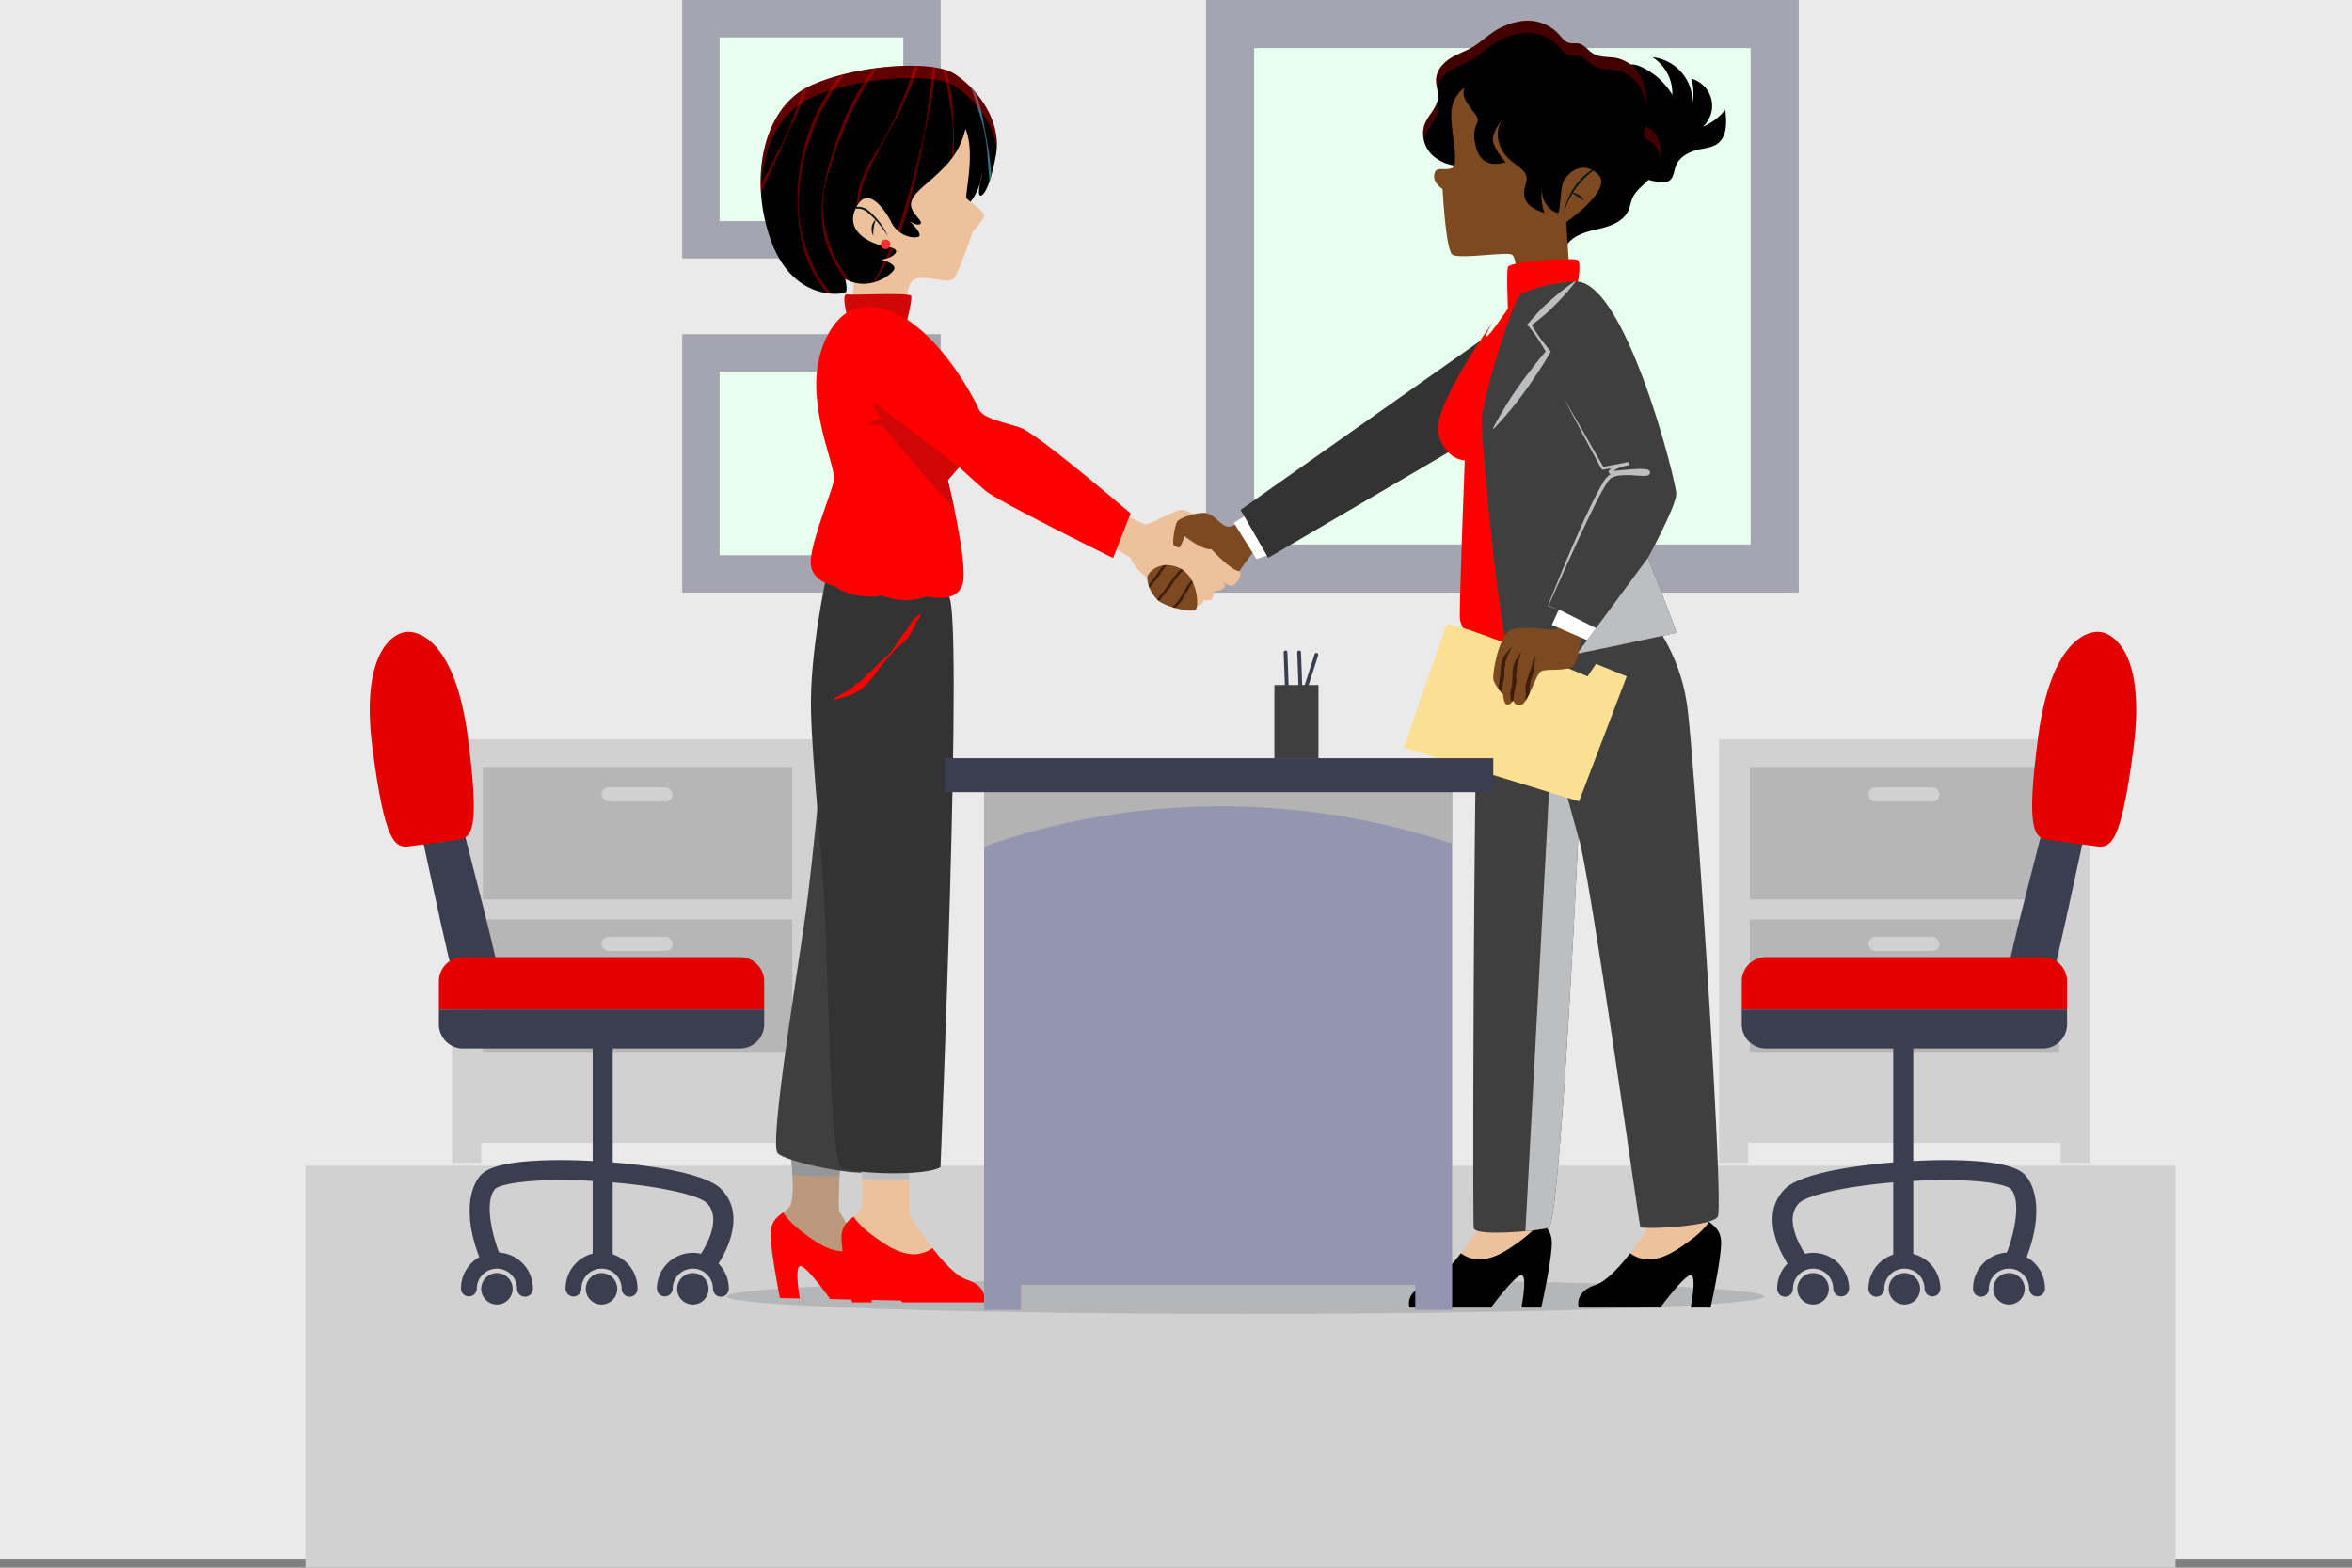
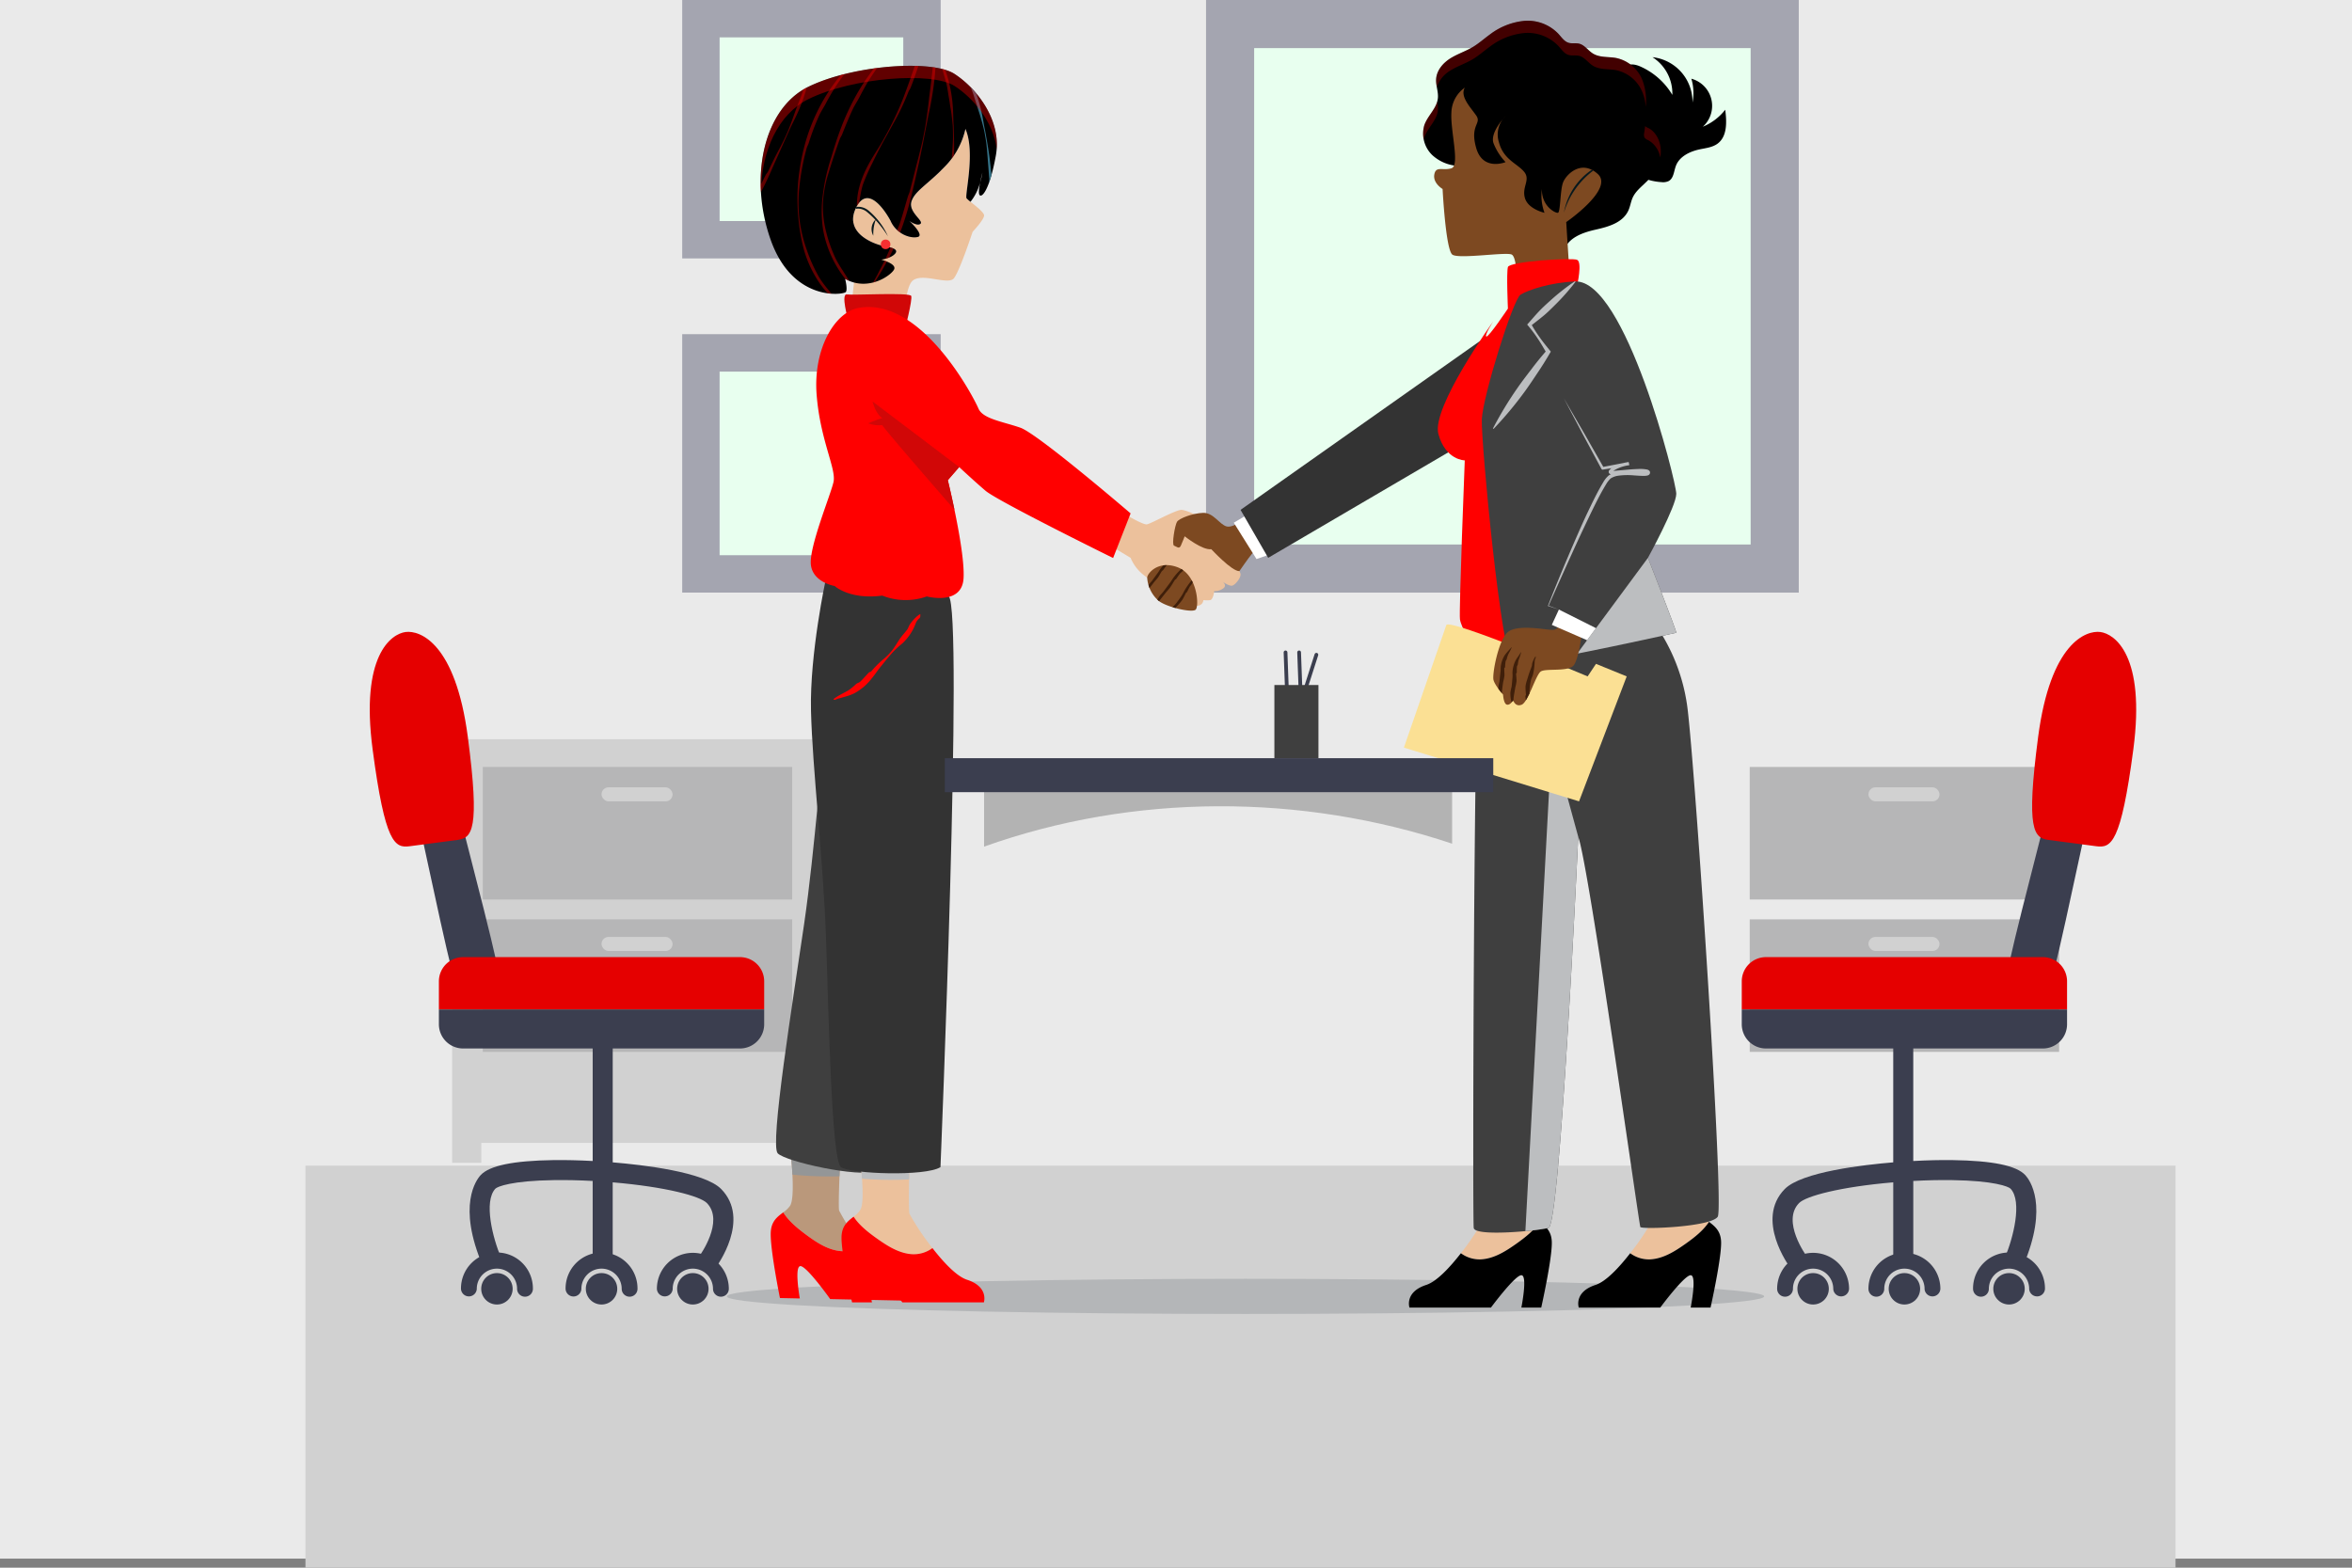
<svg xmlns="http://www.w3.org/2000/svg" viewBox="0 0 759 506">
  <rect x="0" y="0" width="759" height="506" fill="#808080" stroke="none" />
  <defs>
    <style>.cls-1,.cls-6{fill:none;}.cls-2{isolation:isolate;}.cls-3{fill:#eaeaea;}.cls-4{fill:#d1d1d1;}.cls-5{fill:#b6b6b7;}.cls-6{stroke:#3b3e4f;stroke-linecap:round;stroke-miterlimit:10;stroke-width:1.207px;}.cls-7{fill:#3f3f3f;}.cls-8{fill:#e8ffef;}.cls-9{fill:#a4a5b0;}.cls-10{fill:#b4b6b8;}.cls-10,.cls-26,.cls-34,.cls-38{mix-blend-mode:multiply;}.cls-11{fill:#3b3e4f;}.cls-12{fill:#e50000;}.cls-13{opacity:0.26;}.cls-14,.cls-21{fill:red;}.cls-15{fill:#7d4921;}.cls-16{clip-path:url(#clip-path);}.cls-17{fill:#06181d;}.cls-18{fill:#ecc19c;}.cls-19{clip-path:url(#clip-path-2);}.cls-20{clip-path:url(#clip-path-3);}.cls-21,.cls-23{opacity:0.38;}.cls-22{fill:#357388;mix-blend-mode:screen;}.cls-24{fill:#f62f31;}.cls-25{fill:#ba987b;}.cls-27{fill:#949697;}.cls-28,.cls-34{fill:#bcbec0;}.cls-29{fill:#333;}.cls-30{fill:#d10707;}.cls-31{clip-path:url(#clip-path-4);}.cls-32{fill:#3f1f0a;}.cls-33{fill:#fff;}.cls-35{fill:#fbe094;}.cls-36{clip-path:url(#clip-path-5);}.cls-37{fill:#9496b0;}.cls-38{fill:#b3b3b3;}</style>
    <clipPath id="clip-path">
      <path class="cls-1" d="M472.708,28.282a10.183,10.183,0,0,0-4.341,8.181c-.334,5.843,2.838,17.028,0,17.863s-5.008-.835-5.509,2S465.529,61,465.529,61s1,19.7,3.172,21.2,17.7-1,19.2,0,1.5,7.178,1.5,7.178l17.028-1.836-1-15.86S520.956,61,515.614,56.163s-10.184.166-11.186,2.671-.835,9.683-1.67,9.85-5.342-2.171-5.175-7.68a15.868,15.868,0,0,0,.835,7.68s-5.343-1.169-6.344-4.842,2-5.843-.334-8.514-6.511-3.84-8.014-9.349a8.263,8.263,0,0,1,2.131-8.515s-5.173,5.278-3.883,8.784a18.706,18.706,0,0,0,3.883,6.075s-7.292,3.005-9.469-4.508,1.843-7.847,0-10.518S471.038,31.12,472.708,28.282Z" />
    </clipPath>
    <clipPath id="clip-path-2">
      <path class="cls-1" d="M311.927,64.04c-.714-.849,2.942-14.83-.374-22.419a25.029,25.029,0,0,1-6.648,12.15c-5.639,5.839-9.73,7.88-10.784,11.272s3.994,6.218,2.936,7.167-3.606-.908-3.606-.908,4.926,4.61,2.736,5.178-6.707-.733-8.728-5.062c0,0-6.741-13.174-11.14-4.483S283,79,284.8,79.344s5.378.808,4.136,2.433l-12.786,4.275-2.4,21.97,17.609,2.563s-.006-17.391,3.179-20.015,11.42,1.579,13.289-.748,6.042-15.005,6.042-15.005,3.774-3.99,3.7-5.318S312.642,64.888,311.927,64.04Z" />
    </clipPath>
    <clipPath id="clip-path-3">
      <path class="cls-1" d="M307.968,23.826c-7.29-4.7-32.9-2.811-47.171,4.214s-19.246,29.079-12.106,49.339S272.355,95.153,272.97,94.23s-.237-4.208-.237-4.208c7.57,4.239,15.035-1.292,15.821-3.114s-4.174-3.1-4.174-3.1,3.31-.409,4.551-2.034-2.339-2.09-4.136-2.433-12.874-3.718-8.476-12.409,11.14,4.483,11.14,4.483c2.021,4.329,6.538,5.63,8.728,5.062s-2.736-5.178-2.736-5.178,2.549,1.856,3.606.908-3.99-3.775-2.936-7.167,5.145-5.433,10.784-11.272a25.029,25.029,0,0,0,6.648-12.15c3.316,7.589-.34,21.57.374,22.419a11.864,11.864,0,0,0,1.261,1.095,17.007,17.007,0,0,0,3.1-6.232c.322-1.644.731-3.148.731-3.148a26.8,26.8,0,0,1-.731,3.148c-.327,1.666-.564,3.475-.2,4.014.727,1.07,3.248-1.516,5.281-12.74S315.258,28.525,307.968,23.826Z" />
    </clipPath>
    <clipPath id="clip-path-4">
      <path class="cls-1" d="M370.21,186.569a10.713,10.713,0,0,0,3.437,7.128c2.062,2.082,11.135,4.282,12.235,3.044s.568-11.135-5.765-13.609S370.063,185.172,370.21,186.569Z" />
    </clipPath>
    <clipPath id="clip-path-5">
      <path class="cls-1" d="M503.2,201.69a2.218,2.218,0,0,1-2.42,1.6c-2.119,0-11.521-2-14.439.945s-4.864,13.482-4.377,15.266,3.08,4.7,3.08,4.7.162,3.083,1.3,3.245,1.945-1.459,1.945-1.459.648,2.292,2.756,1.47,4.539-9.575,6.16-10.71,9.095.214,10.708-2.081,2.585-10.429,2.585-10.429Z" />
    </clipPath>
  </defs>
  <g class="cls-2">
    <g id="BACKGROUND">
      <rect class="cls-3" width="759" height="503.072" />
      <rect class="cls-4" x="98.573" y="376.234" width="603.474" height="129.766" />
      <polygon class="cls-4" points="145.903 238.587 145.903 375.3 155.317 375.3 155.317 368.889 196.797 368.889 214.652 368.889 256.132 368.889 256.132 375.3 265.546 375.3 265.546 238.587 145.903 238.587" />
      <rect class="cls-5" x="155.804" y="247.55" width="99.842" height="42.778" />
      <rect class="cls-5" x="155.804" y="296.739" width="99.842" height="42.778" />
      <rect class="cls-4" x="194.113" y="254.12" width="22.932" height="4.531" rx="2.266" />
      <rect class="cls-4" x="194.113" y="302.412" width="22.932" height="4.531" rx="2.266" />
-       <polygon class="cls-4" points="554.746 238.587 554.746 375.3 564.159 375.3 564.159 368.889 605.64 368.889 623.495 368.889 664.975 368.889 664.975 375.3 674.388 375.3 674.388 238.587 554.746 238.587" />
      <rect class="cls-5" x="564.646" y="247.55" width="99.842" height="42.778" />
      <rect class="cls-5" x="564.646" y="296.739" width="99.842" height="42.778" />
      <rect class="cls-4" x="602.956" y="254.12" width="22.932" height="4.531" rx="2.266" />
      <rect class="cls-4" x="602.956" y="302.412" width="22.932" height="4.531" rx="2.266" />
      <line class="cls-6" x1="424.805" y1="211.329" x2="414.847" y2="242.431" />
      <line class="cls-6" x1="419.231" y1="210.563" x2="420.422" y2="243.198" />
      <line class="cls-6" x1="414.847" y1="210.563" x2="416.038" y2="243.198" />
      <rect class="cls-7" x="411.249" y="221.101" width="14.221" height="23.619" />
      <rect class="cls-8" x="226.185" y="6.035" width="71.339" height="71.339" />
      <path class="cls-9" d="M291.489,12.069v59.27H232.22V12.069h59.269M303.559,0H220.151V83.408h83.408V0Z" />
      <rect class="cls-8" x="226.185" y="113.901" width="71.339" height="71.339" />
      <path class="cls-9" d="M291.489,119.936v59.269H232.22V119.936h59.269m12.07-12.069H220.151v83.408h83.408V107.867Z" />
      <rect class="cls-8" x="396.958" y="7.764" width="175.747" height="175.747" />
      <path class="cls-9" d="M564.941,15.528V175.747H404.722V15.528H564.941M580.469,0H389.194V191.275H580.469V0Z" />
      <ellipse class="cls-10" cx="401.926" cy="418.433" rx="167.391" ry="5.669" />
      <path class="cls-11" d="M660.244,263.234c2.215-9.38,7.4-16.382,10.6-15.628s4.7,9.338,2.488,18.717-11.3,54.016-13.16,55.74-7.008.429-7.008.429-5.182-1.144-6.076-3.519S658.03,272.614,660.244,263.234Z" />
      <path class="cls-12" d="M562.075,316.738a7.812,7.812,0,0,1,7.812-7.811h89.35a7.811,7.811,0,0,1,7.811,7.811v9.092H562.075Z" />
      <path class="cls-11" d="M659.237,338.417h-89.35a7.813,7.813,0,0,1-7.812-7.812V325.83H667.048v4.775A7.812,7.812,0,0,1,659.237,338.417Z" />
      <path class="cls-12" d="M677.8,203.992c4.622.609,14.632,7.54,10.636,37.88s-7.164,31.9-11.931,31.268l-7.679-1.012-7.679-1.011c-4.767-.628-7.424-2.95-3.428-33.291S673.177,203.383,677.8,203.992Z" />
      <path class="cls-11" d="M575.945,383.786c5.415-5.531,25.437-7.821,35.01-8.615V330.9h6.463v43.834c4.487-.243,8.778-.344,12.63-.292,12.981.184,20.677,1.772,23.528,4.855,1.353,1.462,7.676,9.747-.7,29.305l-.5,1.172-5.94-2.544.5-1.172c2.763-6.457,5.722-18.242,1.9-22.373-.656-.707-5.324-2.589-18.875-2.78-4.018-.06-8.211.034-12.54.269V408.6h-6.463V381.62c-17.087,1.455-28.187,4.434-30.393,6.686-5.754,5.877,2.316,16.98,2.4,17.088l.762,1.023-5.179,3.861-.763-1.021C577.306,408.625,566.3,393.637,575.945,383.786Z" />
      <circle class="cls-11" cx="648.319" cy="415.983" r="5.072" />
      <circle class="cls-11" cx="614.562" cy="415.983" r="5.072" />
      <circle class="cls-11" cx="585.096" cy="415.983" r="5.072" />
      <path class="cls-11" d="M639.264,418.534a2.551,2.551,0,0,0,2.551-2.551,6.5,6.5,0,1,1,13.007,0,2.552,2.552,0,0,0,5.1,0,11.607,11.607,0,1,0-23.213,0A2.552,2.552,0,0,0,639.264,418.534Z" />
      <path class="cls-11" d="M605.507,418.534a2.552,2.552,0,0,0,2.552-2.551,6.5,6.5,0,1,1,13.006,0,2.552,2.552,0,0,0,5.1,0,11.606,11.606,0,1,0-23.212,0A2.551,2.551,0,0,0,605.507,418.534Z" />
      <path class="cls-11" d="M576.041,418.534a2.552,2.552,0,0,0,2.552-2.551,6.5,6.5,0,1,1,13.006,0,2.552,2.552,0,0,0,5.1,0,11.606,11.606,0,1,0-23.212,0A2.551,2.551,0,0,0,576.041,418.534Z" />
      <path class="cls-11" d="M148.436,263.234c-2.214-9.38-7.4-16.382-10.6-15.628s-4.7,9.338-2.487,18.717,11.3,54.016,13.159,55.74,7.008.429,7.008.429,5.182-1.144,6.077-3.519S150.651,272.614,148.436,263.234Z" />
      <path class="cls-12" d="M246.605,316.738a7.811,7.811,0,0,0-7.812-7.811h-89.35a7.811,7.811,0,0,0-7.811,7.811v9.092H246.605Z" />
      <path class="cls-11" d="M149.443,338.417h89.35a7.812,7.812,0,0,0,7.812-7.812V325.83H141.632v4.775A7.812,7.812,0,0,0,149.443,338.417Z" />
      <path class="cls-12" d="M130.881,203.992c-4.622.609-14.632,7.54-10.636,37.88s7.164,31.9,11.931,31.268l7.679-1.012,7.68-1.011c4.767-.628,7.424-2.95,3.427-33.291S135.5,203.383,130.881,203.992Z" />
      <path class="cls-11" d="M232.735,383.786c-5.415-5.531-25.436-7.821-35.01-8.615V330.9h-6.462v43.834c-4.488-.243-8.779-.344-12.631-.292-12.981.184-20.677,1.772-23.528,4.855-1.353,1.462-7.676,9.747.7,29.305l.5,1.172,5.94-2.544-.5-1.172c-2.763-6.457-5.722-18.242-1.9-22.373.655-.707,5.323-2.589,18.875-2.78,4.018-.06,8.21.034,12.54.269V408.6h6.462V381.62c17.087,1.455,28.188,4.434,30.393,6.686,5.754,5.877-2.316,16.98-2.4,17.088l-.761,1.023,5.179,3.861.762-1.021C231.374,408.625,242.381,393.637,232.735,383.786Z" />
      <circle class="cls-11" cx="160.362" cy="415.983" r="5.072" />
      <circle class="cls-11" cx="194.118" cy="415.983" r="5.072" />
      <circle class="cls-11" cx="223.584" cy="415.983" r="5.072" />
      <path class="cls-11" d="M169.416,418.534a2.551,2.551,0,0,1-2.551-2.551,6.5,6.5,0,1,0-13.007,0,2.552,2.552,0,0,1-5.1,0,11.607,11.607,0,1,1,23.213,0A2.552,2.552,0,0,1,169.416,418.534Z" />
      <path class="cls-11" d="M203.173,418.534a2.552,2.552,0,0,1-2.552-2.551,6.5,6.5,0,1,0-13.006,0,2.551,2.551,0,0,1-5.1,0,11.606,11.606,0,1,1,23.211,0A2.551,2.551,0,0,1,203.173,418.534Z" />
      <path class="cls-11" d="M232.639,418.534a2.552,2.552,0,0,1-2.552-2.551,6.5,6.5,0,1,0-13.006,0,2.552,2.552,0,0,1-5.1,0,11.606,11.606,0,1,1,23.212,0A2.551,2.551,0,0,1,232.639,418.534Z" />
      <path d="M533.265,18.457a13.926,13.926,0,0,1,6.409,12.172,22.755,22.755,0,0,0-10.435-9.211c-1.56-.678-3.67-1.051-4.72.287-1.49,1.9.91,4.641.392,7-.48,2.181-3.07,2.985-5,4.1a10.068,10.068,0,0,0-1.142,16.667l9.547,7.044a18.512,18.512,0,0,0,7.9,2.27,4.255,4.255,0,0,0,2.239-.33c1.662-.881,1.7-3.185,2.369-4.942,1.158-3.035,4.5-4.637,7.68-5.308,1.99-.421,4.123-.633,5.76-1.84,3.167-2.335,2.978-7.042,2.471-10.944a17.711,17.711,0,0,1-7.227,5.481,9.074,9.074,0,0,0-3.7-15.5,15.866,15.866,0,0,1,.363,7.7A14.5,14.5,0,0,0,533.265,18.457Z" />
      <path d="M471.178,53.557a13.306,13.306,0,0,1-9.03-3.547,9.655,9.655,0,0,1-2.518-9.583c1.078-3.155,4.079-5.458,4.385-8.8.184-2.011-.675-3.993-.575-6.011.144-2.9,2.238-5.285,4.564-6.755s4.965-2.291,7.32-3.707c1.9-1.145,3.591-2.659,5.4-3.974a21.746,21.746,0,0,1,11.206-4.453,13.685,13.685,0,0,1,11.034,4.251c.951,1.057,1.808,2.347,3.111,2.792,1.152.394,2.426.034,3.6.348,1.7.453,2.807,2.177,4.314,3.13,2.227,1.411,5.021,1,7.568,1.476a11.757,11.757,0,0,1,8.351,6.855c1.8,4.112,1.348,8.913.683,13.4a2.351,2.351,0,0,0,.1,1.477,2.425,2.425,0,0,0,1.186.849c2.949,1.436,4.427,5.29,4,8.74a15.442,15.442,0,0,1-4.789,8.838c-1.536,1.521-3.307,2.9-4.22,4.915-.573,1.266-.761,2.7-1.311,3.977-1.77,4.119-6.521,5.416-10.654,6.347s-8.884,2.564-10.257,6.854a6.528,6.528,0,0,1-1.176-4.405L502.4,80.3c-.141.489-.334,1.041-.78,1.221a1.188,1.188,0,0,1-.979-.136c-2.25-1.178-2.556-4.861-4.822-6a6.66,6.66,0,0,0-2.55-.477,20.477,20.477,0,0,1-13.859-7.2" />
      <g class="cls-13">
        <path class="cls-14" d="M530.882,40.7c-.088.741-.185,1.48-.293,2.209a2.344,2.344,0,0,0,.1,1.477,2.418,2.418,0,0,0,1.185.848,7.735,7.735,0,0,1,3.863,5.6c.051-.264.11-.525.143-.794.422-3.449-1.056-7.3-4.006-8.739A3.443,3.443,0,0,1,530.882,40.7Z" />
      </g>
      <g class="cls-13">
        <path class="cls-14" d="M459.63,44.359c1.078-3.154,4.079-5.457,4.385-8.8a10.533,10.533,0,0,0-.219-2.789c-.775,2.755-3.215,4.877-4.166,7.659a8.531,8.531,0,0,0-.172,4.623C459.513,44.819,459.553,44.585,459.63,44.359Z" />
      </g>
      <g class="cls-13">
        <path class="cls-14" d="M468,22.792c2.327-1.47,4.965-2.291,7.32-3.708,1.9-1.145,3.591-2.658,5.4-3.973a21.738,21.738,0,0,1,11.206-4.453,13.679,13.679,0,0,1,11.034,4.251c.951,1.056,1.808,2.346,3.111,2.792,1.152.393,2.427.034,3.6.347,1.7.454,2.807,2.177,4.314,3.131,2.227,1.41,5.021,1,7.568,1.476a11.755,11.755,0,0,1,8.351,6.854,15.5,15.5,0,0,1,1.188,4.973,18.917,18.917,0,0,0-1.188-8.9,11.757,11.757,0,0,0-8.351-6.855c-2.547-.48-5.341-.065-7.568-1.476-1.507-.953-2.617-2.677-4.314-3.13-1.173-.314-2.448.046-3.6-.348-1.3-.445-2.16-1.735-3.111-2.792a13.685,13.685,0,0,0-11.034-4.251,21.746,21.746,0,0,0-11.206,4.453c-1.807,1.315-3.494,2.829-5.4,3.974-2.355,1.416-4.993,2.237-7.32,3.707s-4.42,3.859-4.564,6.755a11.511,11.511,0,0,0,.238,2.552A9.721,9.721,0,0,1,468,22.792Z" />
      </g>
      <path class="cls-15" d="M472.708,28.282a10.183,10.183,0,0,0-4.341,8.181c-.334,5.843,2.838,17.028,0,17.863s-5.008-.835-5.509,2S465.529,61,465.529,61s1,19.7,3.172,21.2,17.7-1,19.2,0,1.5,7.178,1.5,7.178l17.028-1.836-1-15.86S520.956,61,515.614,56.163s-10.184.166-11.186,2.671-.835,9.683-1.67,9.85-5.342-2.171-5.175-7.68a15.868,15.868,0,0,0,.835,7.68s-5.343-1.169-6.344-4.842,2-5.843-.334-8.514-6.511-3.84-8.014-9.349a8.263,8.263,0,0,1,2.131-8.515s-5.173,5.278-3.883,8.784a18.706,18.706,0,0,0,3.883,6.075s-7.292,3.005-9.469-4.508,1.843-7.847,0-10.518S471.038,31.12,472.708,28.282Z" />
      <g class="cls-16">
        <path class="cls-17" d="M504.679,68.634a21.214,21.214,0,0,1,14.39-16.461,26.366,26.366,0,0,0-14.39,16.461Z" />
-         <path class="cls-17" d="M507.128,62.263a2.372,2.372,0,0,1,1.227.116,4.937,4.937,0,0,1,1.1.517,5.786,5.786,0,0,1,.95.743,4.1,4.1,0,0,1,.763.948,16.545,16.545,0,0,1-2.063-1.13A22.082,22.082,0,0,0,507.128,62.263Z" />
      </g>
      <path class="cls-18" d="M311.927,64.04c-.714-.849,2.942-14.83-.374-22.419a25.029,25.029,0,0,1-6.648,12.15c-5.639,5.839-9.73,7.88-10.784,11.272s3.994,6.218,2.936,7.167-3.606-.908-3.606-.908,4.926,4.61,2.736,5.178-6.707-.733-8.728-5.062c0,0-6.741-13.174-11.14-4.483S283,79,284.8,79.344s5.378.808,4.136,2.433l-12.786,4.275-2.4,21.97,17.609,2.563s-.006-17.391,3.179-20.015,11.42,1.579,13.289-.748,6.042-15.005,6.042-15.005,3.774-3.99,3.7-5.318S312.642,64.888,311.927,64.04Z" />
      <g class="cls-19">
        <path class="cls-17" d="M286.54,76.268a36.619,36.619,0,0,0-3.05-4.184,27.392,27.392,0,0,0-3.64-3.609,4.738,4.738,0,0,0-2.169-1.067,4.871,4.871,0,0,0-2.413.218,5.765,5.765,0,0,0-3.353,3.577,5.485,5.485,0,0,1,3.167-4.053,4.9,4.9,0,0,1,2.7-.339,5.344,5.344,0,0,1,2.48,1.14,24.128,24.128,0,0,1,3.628,3.814A22.006,22.006,0,0,1,286.54,76.268Z" />
        <path class="cls-17" d="M282.659,70.751a14.771,14.771,0,0,0-.688,2.621,15.047,15.047,0,0,0-.157,2.7,4.357,4.357,0,0,1,.845-5.325Z" />
      </g>
      <path d="M307.968,23.826c-7.29-4.7-32.9-2.811-47.171,4.214s-19.246,29.079-12.106,49.339S272.355,95.153,272.97,94.23s-.237-4.208-.237-4.208c7.57,4.239,15.035-1.292,15.821-3.114s-4.174-3.1-4.174-3.1,3.31-.409,4.551-2.034-2.339-2.09-4.136-2.433-12.874-3.718-8.476-12.409,11.14,4.483,11.14,4.483c2.021,4.329,6.538,5.63,8.728,5.062s-2.736-5.178-2.736-5.178,2.549,1.856,3.606.908-3.99-3.775-2.936-7.167,5.145-5.433,10.784-11.272a25.029,25.029,0,0,0,6.648-12.15c3.316,7.589-.34,21.57.374,22.419a11.864,11.864,0,0,0,1.261,1.095,17.007,17.007,0,0,0,3.1-6.232c.322-1.644.731-3.148.731-3.148a26.8,26.8,0,0,1-.731,3.148c-.327,1.666-.564,3.475-.2,4.014.727,1.07,3.248-1.516,5.281-12.74S315.258,28.525,307.968,23.826Z" />
      <g class="cls-20">
        <path class="cls-21" d="M275.72,100.952a8.893,8.893,0,0,1-3.034-1.324c-1.249-.922-2.392-1.95-3.55-2.956a31.054,31.054,0,0,1-6.105-7.6,36.745,36.745,0,0,1-3.754-9.013,61.285,61.285,0,0,1-1.614-9.442,63.494,63.494,0,0,1,.389-15.928,67.671,67.671,0,0,1,2.361-10.364,60.994,60.994,0,0,1,7.461-15.513,86.58,86.58,0,0,1,8.437-10.357c.412-.462.8-.945,1.235-1.394.255-.276.546-.577.793-.793.177-.15.385-.3.387-.263a6.431,6.431,0,0,1-.362.555c-.11.164-.294.367-.448.552-2.584,3.172-5.178,6.332-7.5,9.7a67.9,67.9,0,0,0-4.043,6.826c-.645,1.175-1.386,2.3-1.961,3.517a75.871,75.871,0,0,0-3.451,9.08c-.2.584-.531,1.13-.686,1.729a77.316,77.316,0,0,0-2.3,12.264,46.4,46.4,0,0,0-.009,10.35,47.2,47.2,0,0,0,2.48,10.335A48.374,48.374,0,0,0,264.52,89.8a36.065,36.065,0,0,0,2.8,3.759,33.076,33.076,0,0,0,4.835,4.941c.734.588,1.5,1.138,2.294,1.657C274.8,100.39,275.151,100.639,275.72,100.952Z" />
        <path class="cls-21" d="M262.213,20.712a6.48,6.48,0,0,1-.315,2.068,19.034,19.034,0,0,0-.9,2.749A54.276,54.276,0,0,1,257.089,37.1c-.842,1.827-1.813,3.594-2.6,5.438l-4.11,9.171c-.922,2.021-1.758,4.091-2.731,6.1a67.489,67.489,0,0,1-5.269,9.434c-1.586,2.314-3.388,4.48-5.138,6.664l-.688.949a4.636,4.636,0,0,1-.461.538c-.109.1-.247.194-.258.168a2.776,2.776,0,0,1,.157-.394,3.3,3.3,0,0,1,.232-.384c1.355-2.2,2.85-4.3,4.266-6.453.916-1.4,1.68-2.887,2.5-4.341.421-.734.991-1.382,1.381-2.135.968-1.808,1.85-3.659,2.781-5.481.181-.345.506-.617.672-.971,1.139-2.381,2.282-4.752,3.529-7.078,1.03-1.928,2.005-3.886,2.862-5.9.865-2.076,1.61-4.2,2.368-6.314.7-1.95,1.513-3.859,2.209-5.812.327-.939.523-1.922.824-2.869.435-1.41.968-2.789,1.486-4.176.214-.563.438-1.125.689-1.678C261.9,21.326,262.048,21.09,262.213,20.712Z" />
        <path class="cls-21" d="M277.854,96.074a11.609,11.609,0,0,1-2.188-2.144c-.829-1.16-1.641-2.325-2.517-3.438a35.877,35.877,0,0,1-7.525-16.282,39.177,39.177,0,0,1-.357-8.875,64.97,64.97,0,0,1,2.959-14.463c.941-3.13,1.9-6.265,3.079-9.332a78.012,78.012,0,0,1,7.052-14.27,100,100,0,0,1,7.449-9.877c.358-.449.7-.91,1.076-1.349a10.021,10.021,0,0,1,.7-.772c.157-.146.345-.29.351-.258a5.933,5.933,0,0,1-.3.537c-.093.158-.253.356-.385.535-2.222,3.072-4.467,6.12-6.529,9.3-1.327,2.064-2.466,4.244-3.6,6.416-.6,1.09-1.28,2.138-1.834,3.253-1.288,2.724-2.418,5.514-3.516,8.309-.207.534-.579,1.006-.773,1.546q-1.958,5.471-3.651,11.018a39.922,39.922,0,0,0-1.777,9.415,32.721,32.721,0,0,0,1.1,9.742,45.529,45.529,0,0,0,3.074,8.519,41.865,41.865,0,0,0,2.229,3.741q1.7,2.748,3.557,5.413l1.538,2.159Z" />
        <path class="cls-21" d="M277.142,71.766a6.717,6.717,0,0,1-.657-2.465c-.013-.6-.021-1.19.017-1.783.007-.592.006-1.182.037-1.772.077-5.061,2.074-9.9,4.579-14.171,1.245-2.12,2.62-4.15,3.816-6.282a109.092,109.092,0,0,0,5.454-10.955c1.074-2.482,1.976-5.034,2.9-7.568,1.477-4.109,2.828-8.245,4.329-12.334,1.16-3.182,2.435-6.342,3.483-9.582.119-.436.253-.923.377-1.377a6.864,6.864,0,0,1,.282-.815c.076-.162.18-.333.2-.31a3.964,3.964,0,0,1-.032.511,4.984,4.984,0,0,1-.107.537,81.435,81.435,0,0,1-2.52,9.111c-.626,1.941-1.132,3.925-1.772,5.866-.32.987-.826,1.907-1.148,2.892-.808,2.372-1.6,4.758-2.538,7.085-.178.445-.51.827-.684,1.272a77.081,77.081,0,0,1-4.069,8.792L285.2,45.433c-1.322,2.408-2.561,4.861-3.748,7.322a64.077,64.077,0,0,0-3.021,6.908,31.377,31.377,0,0,0-.792,3.505,33.8,33.8,0,0,0-.594,5.264c.033.718-.023,1.451.055,2.175Z" />
        <path class="cls-21" d="M302.045,7.316a13.857,13.857,0,0,1,.224,3.052c-.107,1.418-.209,2.834-.21,4.248a90.485,90.485,0,0,1-1.516,17.889c-.241,1.456-.553,2.9-.866,4.344q-.426,2.174-.848,4.34c-.491,2.413-.9,4.841-1.431,7.246l-.737,3.62-.814,3.6q-.509,2.4-1.084,4.781c-.376,1.592-.714,3.2-1.174,4.768a94.38,94.38,0,0,1-5.23,15.013,95.5,95.5,0,0,1-6.051,10.792c-.286.475-.595.99-.889,1.48a10.191,10.191,0,0,1-.583.86c-.135.166-.3.334-.31.3a5.668,5.668,0,0,1,.223-.574c.07-.17.2-.388.306-.584.875-1.684,1.863-3.3,2.684-5.007.868-1.683,1.765-3.352,2.523-5.091.5-1.118,1.011-2.236,1.44-3.386l1.271-3.455c.464-1.154,1.007-2.282,1.4-3.465.979-2.851,1.735-5.769,2.6-8.65.158-.551.458-1.065.6-1.621l2.878-11.269c.385-1.559.79-3.115,1.149-4.682.33-1.572.647-3.148.938-4.729.548-3.261.966-6.542,1.33-9.826.384-3.024.77-6.048,1.085-9.081.125-1.457.094-2.924.206-4.381.1-2.169.3-4.332.466-6.5.063-.883.136-1.766.236-2.65Z" />
        <path class="cls-21" d="M302.829,16.4a7.36,7.36,0,0,1,.951,2.023,28.681,28.681,0,0,0,.845,2.981,44.761,44.761,0,0,1,2.831,12.774c.193,2.15.134,4.311.3,6.45.1,3.582.243,7.17.036,10.762-.017,1.193-.1,2.382-.175,3.576a35.74,35.74,0,0,1-.317,3.578,43.265,43.265,0,0,1-2.768,11.3,35.549,35.549,0,0,1-1.965,4.089c-.736,1.321-1.454,2.641-2.3,3.89l-.625,1.092a5.267,5.267,0,0,1-.424.627c-.1.12-.235.237-.248.21a3.332,3.332,0,0,1,.129-.435,4.056,4.056,0,0,1,.205-.435c1.228-2.469,2.489-4.912,3.537-7.463.327-.829.62-1.673.9-2.519.264-.851.455-1.726.711-2.578a26.421,26.421,0,0,0,.836-2.582c.215-1.074.446-2.143.624-3.221l.473-3.241c.075-.409.276-.8.314-1.218.281-2.8.478-5.6.679-8.41.053-1.164.163-2.33.161-3.5s-.033-2.336-.082-3.5c-.1-1.2-.24-2.392-.379-3.584s-.383-2.371-.552-3.558c-.145-1.1-.361-2.182-.53-3.276s-.336-2.189-.589-3.267c-.236-1.036-.583-2.044-.865-3.066-.444-1.512-.737-3.065-1.14-4.593-.154-.625-.3-1.254-.418-1.892C302.934,17.125,302.915,16.829,302.829,16.4Z" />
        <path class="cls-22" d="M309.274,18.823a7.534,7.534,0,0,1,1.281,1.857q.6,1.455,1.329,2.833a43.264,43.264,0,0,1,4.783,12.313c.511,2.118.772,4.286,1.248,6.4.64,3.562,1.289,7.126,1.659,10.737.169,1.192.266,2.391.392,3.591l.186,1.8.09,1.809a50.714,50.714,0,0,1-.624,11.705,42.877,42.877,0,0,1-1.045,4.446c-.419,1.463-.827,2.923-1.331,4.354L316.9,81.89a5.428,5.428,0,0,1-.259.719c-.071.143-.17.29-.189.268a3.058,3.058,0,0,1,.019-.457,3.93,3.93,0,0,1,.093-.476c.58-2.725,1.246-5.423,1.731-8.166.146-.888.255-1.784.353-2.679s.109-1.8.195-2.7.334-1.805.335-2.721l.037-3.316-.091-3.309c0-.42.153-.846.116-1.267-.215-2.832-.432-5.674-.647-8.5-.12-1.17-.2-2.349-.364-3.517-.183-1.164-.382-2.327-.605-3.485-.538-2.367-1.222-4.7-1.975-7-.308-1.074-.678-2.127-1.017-3.191s-.662-2.135-1.084-3.17c-.4-1-.9-1.949-1.337-2.923-.687-1.433-1.218-2.938-1.878-4.389-.257-.6-.506-1.2-.731-1.813C309.5,19.531,309.431,19.24,309.274,18.823Z" />
      </g>
      <g class="cls-23">
        <path class="cls-14" d="M260.9,31.983c14.268-7.026,39.881-8.913,47.171-4.214,5.965,3.845,12.492,11.527,13.557,20.34.769-10.421-6.82-19.874-13.66-24.283-7.29-4.7-32.9-2.811-47.171,4.214-10.713,5.274-16.188,19.022-15.229,34.122C245.716,48.656,251.128,36.794,260.9,31.983Z" />
      </g>
      <circle class="cls-24" cx="285.789" cy="78.866" r="1.54" />
      <path class="cls-25" d="M260.136,398.528c3.346,2.478,6.991,4.909,11.137,5.285a10.125,10.125,0,0,0,6.709-1.833,81.942,81.942,0,0,1-7.181-11.222c-.392-1.261.35-16.907.35-16.907l-15.863-.329s1.4,12.976-.324,15.655a8.806,8.806,0,0,1-2.213,2.142C254.567,394.193,257.363,396.475,260.136,398.528Z" />
      <g class="cls-26">
        <path class="cls-27" d="M255.288,373.522s.274,2.543.431,5.608a117.391,117.391,0,0,0,15.187.541c.121-3.19.245-5.82.245-5.82Z" />
      </g>
      <path class="cls-14" d="M288.936,412.433c-3.328-1.154-7.469-5.769-10.954-10.453a10.125,10.125,0,0,1-6.709,1.833c-4.146-.376-7.791-2.807-11.137-5.285-2.773-2.053-5.569-4.335-7.385-7.209-1.8,1.364-3.8,2.748-4.018,6.29-.317,5.214,2.957,21.36,2.957,21.36l6.412.133s-1.871-10.479.216-10.436,9.594,10.64,9.594,10.64l26.3.544S295.985,414.876,288.936,412.433Z" />
      <path class="cls-7" d="M300.9,284.868,280.145,184.453s-9.512,22.86-12.378,41.114-4.666,47.878-8.277,72.7-11.149,71.287-8.513,74,26.282,7.9,31.592,5.734C282.569,378,304.956,289.627,300.9,284.868Z" />
      <path class="cls-18" d="M282.989,399.762c3.4,2.408,7.091,4.762,11.244,5.052a10.122,10.122,0,0,0,6.67-1.971,82,82,0,0,1-7.412-11.071c-.418-1.253,0-16.911,0-16.911H277.624s1.67,12.944,0,15.658a8.807,8.807,0,0,1-2.167,2.188C277.332,395.542,280.174,397.766,282.989,399.762Z" />
      <g class="cls-26">
        <path class="cls-28" d="M277.624,374.861s.327,2.537.547,5.6a117.278,117.278,0,0,0,15.195.226c.055-3.191.125-5.824.125-5.824Z" />
      </g>
      <path class="cls-14" d="M312.071,413.066c-3.351-1.084-7.587-5.613-11.168-10.223a10.122,10.122,0,0,1-6.67,1.971c-4.153-.29-7.848-2.644-11.244-5.052-2.815-2-5.657-4.22-7.532-7.055-1.774,1.4-3.745,2.827-3.887,6.372-.209,5.219,3.4,21.294,3.4,21.294h6.414s-2.088-10.438,0-10.438,9.812,10.438,9.812,10.438H317.5S319.169,415.363,312.071,413.066Z" />
      <path class="cls-29" d="M306.132,192.423l-39.585-5.717s-5.278,24.19-4.838,42.663,3.959,47.941,4.838,73.012,1.76,72.131,4.838,74.331,27.27,3.078,32.108,0C303.493,376.712,310.97,196.382,306.132,192.423Z" />
      <path class="cls-14" d="M297.014,198.159c-.044.22.01.534-.029.788a.991.991,0,0,1-.305.624,4.017,4.017,0,0,0-1.134,1.508,16.634,16.634,0,0,1-4.423,6.651,30.718,30.718,0,0,0-2.932,2.686c-1.476,1.614-2.824,3.334-4.219,5.043-.915,1.139-1.721,2.414-2.69,3.548a17.738,17.738,0,0,1-5.462,4.7,14.278,14.278,0,0,1-2.662,1.031c-.921.269-1.816.555-2.739.763-.252.07-.462.225-.71.3a1.125,1.125,0,0,1-.469.089c-.111-.013-.247-.065-.257-.11s.1-.17.168-.275a.783.783,0,0,1,.239-.175c1.39-.962,2.9-1.644,4.354-2.487a17.941,17.941,0,0,0,2.517-2.057c.424-.343,1.031-.45,1.422-.844.966-.922,1.815-1.962,2.742-2.9.182-.173.556-.14.724-.331a30.463,30.463,0,0,1,3.586-3.651,21.586,21.586,0,0,0,3.042-2.987c.908-1.148,1.638-2.435,2.453-3.648.739-1.129,1.682-2.1,2.5-3.18.386-.52.548-1.2.909-1.736a13.243,13.243,0,0,1,1.876-2.207c.3-.272.6-.538.927-.789C296.581,198.4,296.79,198.328,297.014,198.159Z" />
      <path class="cls-30" d="M294.05,95.515c-.482-1.2-18.709-.165-20.749-.478s.381,8.128.381,8.128l18.229,3.63S294.532,96.712,294.05,95.515Z" />
      <path class="cls-18" d="M400.306,185.194c-.283-1.237-1.642-2.75-4.391-4.674s-14.3-9.073-14.3-9.073l5.911-4.536s-4.4-2.2-6.186-2.338-10.035,4.537-11.273,4.674-6.323-2.887-6.323-2.887l-6.324,9.211,7.431,4.479a13.7,13.7,0,0,0,3.567,5.006c2.612,2.337,14.847,10.173,17.321,10.448s2.612-1.807,2.612-1.807a9.147,9.147,0,0,0,2.2,0c.962-.157,1.279-2.9,1.279-2.9a4.564,4.564,0,0,0,2.774-.792c1.578-.962,0-2.2,0-2.2s1.995,1.375,2.958,1.237S400.589,186.431,400.306,185.194Z" />
      <path class="cls-14" d="M277.074,99.388c-7.748,1.4-14.677,13.266-13.548,27.943s6.393,23.991,5.454,28.225-8.01,21.169-7.3,26.814,7.67,6.774,7.67,6.774,4.8,4.5,15.369,3.1a20.456,20.456,0,0,0,14.367.267s11.29,3.043,11.855-5.809-5.081-31.715-5.081-31.715l3.67-4.234s4.516,4.234,8.467,7.621,41.209,21.734,41.209,21.734l5.645-14.395s-29.919-25.685-35.564-27.661-12.136-2.824-13.548-6.21S297.4,95.718,277.074,99.388Z" />
      <path class="cls-30" d="M284.722,134.951a37.647,37.647,0,0,0-4.543,1.694,10.068,10.068,0,0,0,4.543.564c-.263.24,17.858,21.09,23.286,27.323-1.127-5.418-2.145-9.541-2.145-9.541l3.67-4.234L281.59,129.589S282.492,133.54,284.722,134.951Z" />
      <path class="cls-15" d="M403.2,166.5s-4.949,3.986-7.286,3.436-4.286-4.53-7.7-4.4-7.7,1.787-8.386,2.887-1.769,7.424-.953,7.7,1.64,1.237,2.19,0,1.237-3.025,1.237-3.025,5.766,4.6,8.588,4.157c0,0,6.639,7.2,9.061,7.089,0,0,3.11-4.51,4.072-5.609s5.224-3.025,5.224-3.025Z" />
      <path class="cls-15" d="M370.21,186.569a10.713,10.713,0,0,0,3.437,7.128c2.062,2.082,11.135,4.282,12.235,3.044s.568-11.135-5.765-13.609S370.063,185.172,370.21,186.569Z" />
      <g class="cls-31">
        <path class="cls-32" d="M368.4,193.574c.108-.161.1-.43.217-.6a3.793,3.793,0,0,0,.422-.773,15.246,15.246,0,0,1,1.6-3.388c.314-.531.819-.934,1.175-1.432l1.817-2.486c.4-.549.727-1.177,1.176-1.7a11.094,11.094,0,0,1,2.466-2.255,22.275,22.275,0,0,1,2.332-1.181c.108-.053.209-.117.32-.164a2.124,2.124,0,0,1,.2-.08.538.538,0,0,0,.083-.031.975.975,0,0,0-.1.082l-.106.089c-.616.493-1.27.915-1.895,1.388a9.741,9.741,0,0,0-1.094,1.056c-.182.18-.439.28-.605.479a17.342,17.342,0,0,0-1.112,1.506c-.071.095-.249.093-.315.192-.448.669-.806,1.4-1.247,2.054-.369.54-.838,1.006-1.257,1.516l-1.252,1.61c-.386.5-.779,1-1.122,1.525-.163.255-.239.56-.4.815-.233.384-.5.747-.766,1.117a4.473,4.473,0,0,1-.348.437A2.787,2.787,0,0,0,368.4,193.574Z" />
        <path class="cls-32" d="M371.213,198.276c.125-.2.135-.505.275-.711a6.048,6.048,0,0,0,.506-.928,19.545,19.545,0,0,1,2.042-4c.39-.627.975-1.118,1.411-1.708l2.207-2.951c.489-.651.886-1.385,1.408-2.016a18.4,18.4,0,0,1,2.765-2.843c.811-.642,1.7-1.192,2.54-1.779l.345-.256a2.54,2.54,0,0,1,.221-.138.856.856,0,0,0,.09-.055,1.417,1.417,0,0,0-.1.112l-.111.121c-.646.693-1.361,1.3-2.052,1.943a17.16,17.16,0,0,0-1.222,1.361c-.2.232-.491.384-.684.628-.474.581-.884,1.216-1.313,1.829-.083.116-.281.133-.36.253-.543.8-1,1.659-1.552,2.44-.456.646-1.014,1.214-1.519,1.826l-1.516,1.925c-.461.6-.94,1.189-1.35,1.824-.2.305-.315.656-.5.964-.274.462-.589.9-.9,1.347-.125.182-.261.358-.4.531C371.368,198.078,371.3,198.153,371.213,198.276Z" />
        <path class="cls-32" d="M375.042,200.91c.144-.149.193-.429.352-.583a3.9,3.9,0,0,0,.586-.735,26.884,26.884,0,0,1,2.173-3.338c.384-.525.927-.931,1.333-1.441q1.006-1.287,1.9-2.659c.394-.6.679-1.288,1.065-1.9a23.642,23.642,0,0,1,2.031-2.845c.6-.688,1.279-1.323,1.874-2.018.083-.1.153-.2.24-.3.052-.059.112-.121.163-.168a.642.642,0,0,0,.066-.067.959.959,0,0,0-.059.121l-.067.131a17.037,17.037,0,0,1-1.36,2.126c-.317.442-.548.944-.834,1.409-.144.237-.378.411-.518.65-.334.583-.619,1.2-.938,1.8-.061.114-.246.139-.308.252-.411.765-.761,1.577-1.231,2.3a15.973,15.973,0,0,1-1.37,1.653l-1.46,1.659c-.457.5-.94.987-1.379,1.5-.211.248-.344.556-.557.8a11.581,11.581,0,0,1-1,1.051c-.142.138-.294.268-.451.393C375.215,200.766,375.14,200.818,375.042,200.91Z" />
      </g>
      <path class="cls-18" d="M489.347,401.425c-3.4,2.408-7.091,4.762-11.244,5.052a10.123,10.123,0,0,1-6.669-1.971,82.108,82.108,0,0,0,7.412-11.071c.417-1.253,0-16.911,0-16.911h15.866s-1.67,12.944,0,15.658a8.841,8.841,0,0,0,2.167,2.188C495.005,397.205,492.163,399.429,489.347,401.425Z" />
      <g class="cls-26">
-         <path class="cls-28" d="M494.712,376.524s-.327,2.536-.547,5.6a117.454,117.454,0,0,1-15.195.226c-.054-3.192-.124-5.824-.124-5.824Z" />
-       </g>
+         </g>
      <path d="M460.265,414.729c3.352-1.084,7.587-5.613,11.169-10.223a10.123,10.123,0,0,0,6.669,1.971c4.153-.29,7.848-2.644,11.244-5.052,2.816-2,5.658-4.22,7.532-7.055,1.774,1.4,3.746,2.826,3.887,6.372.209,5.219-3.4,21.294-3.4,21.294h-6.414s2.088-10.438,0-10.438-9.812,10.438-9.812,10.438H454.837S453.167,417.026,460.265,414.729Z" />
      <path class="cls-18" d="M543.985,401.425c-3.4,2.408-7.091,4.762-11.244,5.052a10.123,10.123,0,0,1-6.669-1.971,82.108,82.108,0,0,0,7.412-11.071c.417-1.253,0-16.911,0-16.911H549.35s-1.67,12.944,0,15.658a8.828,8.828,0,0,0,2.168,2.188C549.643,397.205,546.8,399.429,543.985,401.425Z" />
      <g class="cls-26">
        <path class="cls-28" d="M549.35,376.524s-.327,2.536-.546,5.6a117.472,117.472,0,0,1-15.2.226c-.054-3.192-.124-5.824-.124-5.824Z" />
      </g>
      <path d="M514.9,414.729c3.352-1.084,7.587-5.613,11.169-10.223a10.123,10.123,0,0,0,6.669,1.971c4.153-.29,7.848-2.644,11.244-5.052,2.816-2,5.658-4.22,7.533-7.055,1.773,1.4,3.745,2.826,3.887,6.372.208,5.219-3.4,21.294-3.4,21.294h-6.413s2.087-10.438,0-10.438-9.813,10.438-9.813,10.438h-26.3S507.805,417.026,514.9,414.729Z" />
      <path class="cls-7" d="M544.59,228.8a60.4,60.4,0,0,0-15.242-33.269l-51.654,8.409c-2.117,5.2-2.54,189.559-2.117,192.406s20.323.964,24.134,0S509.3,270.078,509.3,270.078c3.387,8.891,19.621,125.113,20.044,125.96s22.863,0,24.98-3.331S547.131,249.544,544.59,228.8Z" />
      <polygon class="cls-33" points="403.364 165.613 398.147 168.719 405.477 180.441 410.571 178.681 403.364 165.613" />
      <polygon class="cls-29" points="400.332 164.57 409.25 180.05 475.43 141.28 479.646 108.625 400.332 164.57" />
      <path class="cls-14" d="M508.95,83.87c-1.712-.774-21.826.515-22.341,2.321s0,13.409,0,13.409-6.189,9.283-6.963,9.025,2.238-4.9,2.238-4.9-20.031,27.85-17.71,36.36,8.51,8.509,8.51,8.509-1.91,48.739-1.548,51.317,4.294,9.283,4.294,9.283l17.883-2.555L508.95,92.122S510.661,84.643,508.95,83.87Z" />
      <path class="cls-34" d="M492.246,397.368a62.939,62.939,0,0,0,7.465-1.024c3.81-.964,9.593-126.266,9.593-126.266l-8.529-31.19Z" />
      <path class="cls-35" d="M515.034,214.274l-2.7,4.044s-43.964-18.554-45.578-16.628l-13.713,39.618,56.521,17.343,15.384-40.333Z" />
      <path class="cls-7" d="M508.348,90.851c-7.967.3-15.231,2.742-17.668,4.265s-12.184,32.9-12.489,40.209,6.4,77.981,10.052,78.894,52.393-9.924,52.7-9.988S531.8,180.05,531.8,180.05s9.153-16.7,9.145-20.661S524.492,90.242,508.348,90.851Z" />
      <path class="cls-34" d="M540.941,204.231c.3-.064-9.138-24.181-9.138-24.181L508.95,210.985C523.661,208.07,540.761,204.269,540.941,204.231Z" />
      <path class="cls-34" d="M503.058,196.739l-3.459-1.124a.089.089,0,0,1-.057-.112l0-.009q3.974-10.116,8.3-20.094c1.449-3.322,2.888-6.651,4.451-9.926s3.117-6.55,5.015-9.7a8.546,8.546,0,0,1,1.819-2.3,7.1,7.1,0,0,1,2.739-1.064,23.493,23.493,0,0,1,5.562-.172c.908.052,1.814.137,2.689.164a5.4,5.4,0,0,0,1.187-.06c.066-.02.1-.041.1-.031-.054.031-.1.1-.092.265.174.325.081.1-.1.1a10.962,10.962,0,0,0-2.533-.154c-.889.019-1.786.07-2.684.134l-5.426.437a2.527,2.527,0,0,1-.877-.061c-.133-.069-.2-.041-.366-.222a.674.674,0,0,1-.191-.563.728.728,0,0,1,.127-.379,1.113,1.113,0,0,1,.157-.221,5.01,5.01,0,0,1,1.228-.925,12.988,12.988,0,0,1,2.609-1.1,12.313,12.313,0,0,1,1.372-.337l.681-.12.171-.028.048-.007.042-.006c.5,1.984.038.582.153,1.021l-.094.018-.338.062-2.679.46-5.359.9-.01,0a.423.423,0,0,1-.44-.216L510.69,140l-6.019-11.422,6.484,11.165,6.394,11.215-.449-.214,5.336-1.019,2.666-.507.33-.063.073-.015c.121.437-.3-.973.172,1.014h0l-.037.006-.163.027-.656.122a11.035,11.035,0,0,0-1.261.32,11.933,11.933,0,0,0-2.381,1.021,4.184,4.184,0,0,0-.938.7c-.039.034-.029.043-.039.054s-.012.028.009-.068a.439.439,0,0,0-.1-.26c-.111-.073-.037-.051-.076-.064a2.385,2.385,0,0,0,.471,0l5.4-.477c.909-.071,1.82-.13,2.74-.157a11.592,11.592,0,0,1,2.875.176,2,2,0,0,1,.448.173,1.658,1.658,0,0,1,.276.209.887.887,0,0,1,.223.458.908.908,0,0,1-.345.858,1.6,1.6,0,0,1-.521.242,6.114,6.114,0,0,1-1.517.109c-.935-.025-1.835-.095-2.734-.151a22.421,22.421,0,0,0-5.273.113,5.982,5.982,0,0,0-2.3.858,7.989,7.989,0,0,0-1.52,1.952c-1.862,3.041-3.45,6.311-5.028,9.556-1.557,3.263-3.115,6.53-4.624,9.82q-4.507,9.879-8.9,19.821l-.053-.12Z" />
      <path class="cls-15" d="M503.2,201.69a2.218,2.218,0,0,1-2.42,1.6c-2.119,0-11.521-2-14.439.945s-4.864,13.482-4.377,15.266,3.08,4.7,3.08,4.7.162,3.083,1.3,3.245,1.945-1.459,1.945-1.459.648,2.292,2.756,1.47,4.539-9.575,6.16-10.71,9.095.214,10.708-2.081,2.585-10.429,2.585-10.429Z" />
      <g class="cls-36">
        <path class="cls-32" d="M484.832,227.17c-.014-.2-.265-.387-.269-.6a3.021,3.021,0,0,0-.167-.89,9.207,9.207,0,0,1-.853-3.8,12.952,12.952,0,0,1,.336-1.9c.124-1.052.208-2.107.345-3.164.084-.7,0-1.452.149-2.154a8.938,8.938,0,0,1,1.242-3.234,23.754,23.754,0,0,1,1.776-2.075c.079-.095.142-.2.23-.29a1.419,1.419,0,0,1,.167-.156.41.41,0,0,0,.068-.063.737.737,0,0,0-.043.125.847.847,0,0,1-.049.134c-.3.758-.71,1.437-1.07,2.153a7.942,7.942,0,0,0-.467,1.486c-.075.25-.308.442-.356.7a13.9,13.9,0,0,0-.185,1.919c-.011.119-.241.182-.243.306-.036.828.086,1.664.043,2.455a15.643,15.643,0,0,1-.389,1.938c-.111.672-.209,1.35-.287,2.036a12.271,12.271,0,0,0-.142,1.915c.015.307.172.595.191.9.051.449.019.915.036,1.377a3.168,3.168,0,0,1-.032.579A2.4,2.4,0,0,0,484.832,227.17Z" />
        <path class="cls-32" d="M488.258,228.8c.01-.2-.217-.408-.2-.62a2.607,2.607,0,0,0-.068-.885,10.4,10.4,0,0,1-.582-3.765,15.376,15.376,0,0,1,.386-1.847c.13-1.028.209-2.059.3-3.1.057-.685-.068-1.413.032-2.1a9.811,9.811,0,0,1,.921-3.238c.4-.791,1.015-1.491,1.455-2.238.062-.1.106-.215.178-.316a1.5,1.5,0,0,1,.138-.178.354.354,0,0,0,.057-.071.691.691,0,0,0-.022.128.839.839,0,0,1-.026.137,17.138,17.138,0,0,1-.733,2.25,9.006,9.006,0,0,0-.29,1.508c-.049.254-.258.465-.284.725a17.326,17.326,0,0,0-.038,1.907c0,.119-.227.194-.224.316.01.819.163,1.647.134,2.436a12.79,12.79,0,0,1-.382,1.932l-.346,2.013a15.174,15.174,0,0,0-.256,1.884c-.011.3.127.6.117.9,0,.448-.064.9-.105,1.358a3.251,3.251,0,0,1-.1.563A2.138,2.138,0,0,0,488.258,228.8Z" />
        <path class="cls-32" d="M495.6,211.725c-.089.2.034.51-.07.72a2.731,2.731,0,0,0-.274.95,23.509,23.509,0,0,1-.513,4.156c-.127.667-.534,1.278-.692,1.945a22.47,22.47,0,0,0-.48,3.388c-.05.756.1,1.534.081,2.287a19.694,19.694,0,0,1-.36,3.629c-.212.934-.56,1.871-.742,2.823-.024.133-.025.266-.058.4a1.645,1.645,0,0,1-.067.24.5.5,0,0,0-.029.1.859.859,0,0,0-.024-.141,1.279,1.279,0,0,1-.024-.154,11.591,11.591,0,0,1,0-2.659c.047-.571-.061-1.153-.061-1.73,0-.293.155-.574.149-.866-.03-.71-.144-1.432-.191-2.151-.01-.138.209-.249.2-.386a20.913,20.913,0,0,1-.15-2.791,11.209,11.209,0,0,1,.558-2.216c.223-.752.446-1.5.709-2.24.238-.682.53-1.349.747-2.031.105-.327.066-.692.177-1.019a8.153,8.153,0,0,1,.6-1.419,4.871,4.871,0,0,1,.329-.55A2.836,2.836,0,0,0,495.6,211.725Z" />
      </g>
      <polygon class="cls-33" points="503.058 196.739 500.775 201.69 512.159 206.64 515.034 202.748 503.058 196.739" />
      <path class="cls-34" d="M508.431,90.939a71.944,71.944,0,0,1-6.754,7.633c-1.2,1.189-2.4,2.386-3.71,3.462s-2.665,2.106-3.994,3.161l.078-.742a44.431,44.431,0,0,0,2.864,4.5c1.021,1.454,2.156,2.828,3.276,4.214l.261.324-.268.46c-1.286,2.2-2.625,4.372-4.061,6.47-1.409,2.116-2.809,4.24-4.319,6.285a118.7,118.7,0,0,1-9.822,11.724l-.2-.141A118.335,118.335,0,0,1,489.71,125.2c1.447-2.089,3-4.1,4.553-6.117,1.522-2.036,3.141-4,4.812-5.933l-.007.784c-.9-1.539-1.778-3.089-2.774-4.559a44.313,44.313,0,0,0-3.186-4.275l-.285-.336.363-.407c1.132-1.265,2.227-2.57,3.39-3.8s2.416-2.369,3.674-3.5a71.845,71.845,0,0,1,8.015-6.3Z" />
-       <polygon class="cls-37" points="404.359 250.203 381.818 250.203 317.568 250.203 317.568 422.793 329.452 422.793 329.452 414.7 381.818 414.7 404.359 414.7 456.725 414.7 456.725 422.793 468.609 422.793 468.609 250.203 404.359 250.203" />
      <path class="cls-38" d="M317.568,273.265c48.262-17.229,102.428-17.193,151.041-.952V250.2H317.568Z" />
      <rect class="cls-11" x="304.892" y="244.72" width="176.992" height="10.966" />
    </g>
  </g>
</svg>